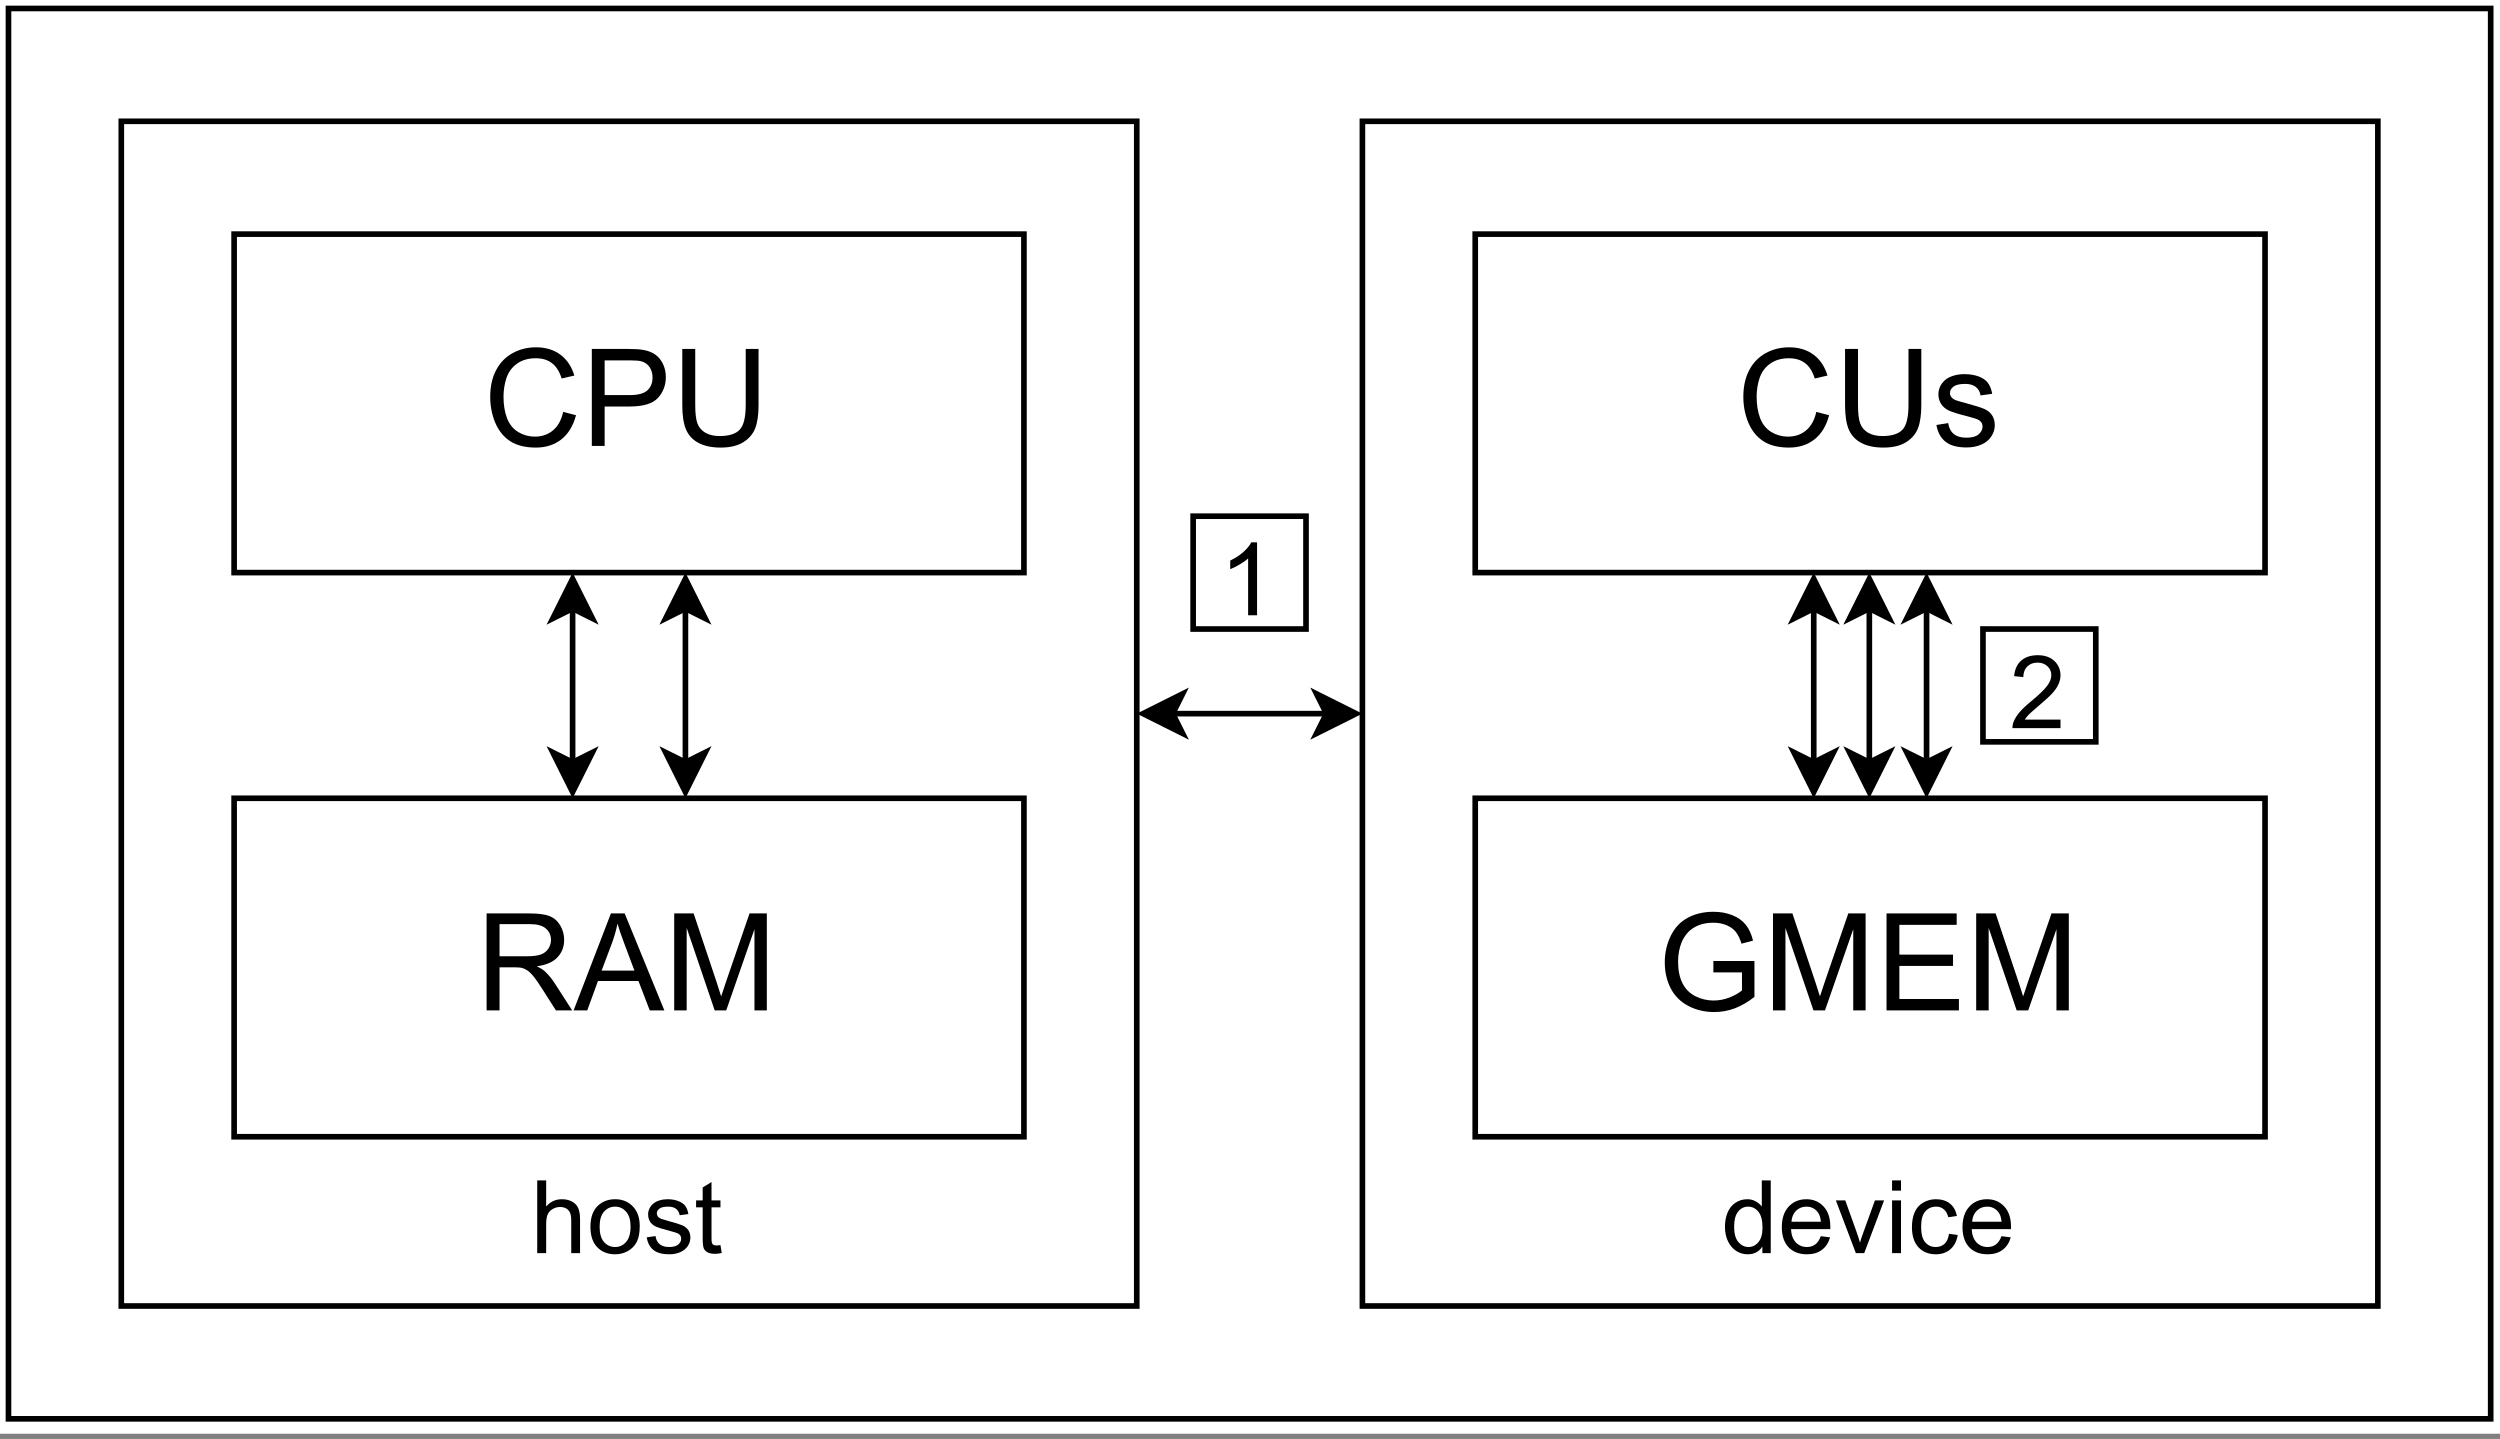
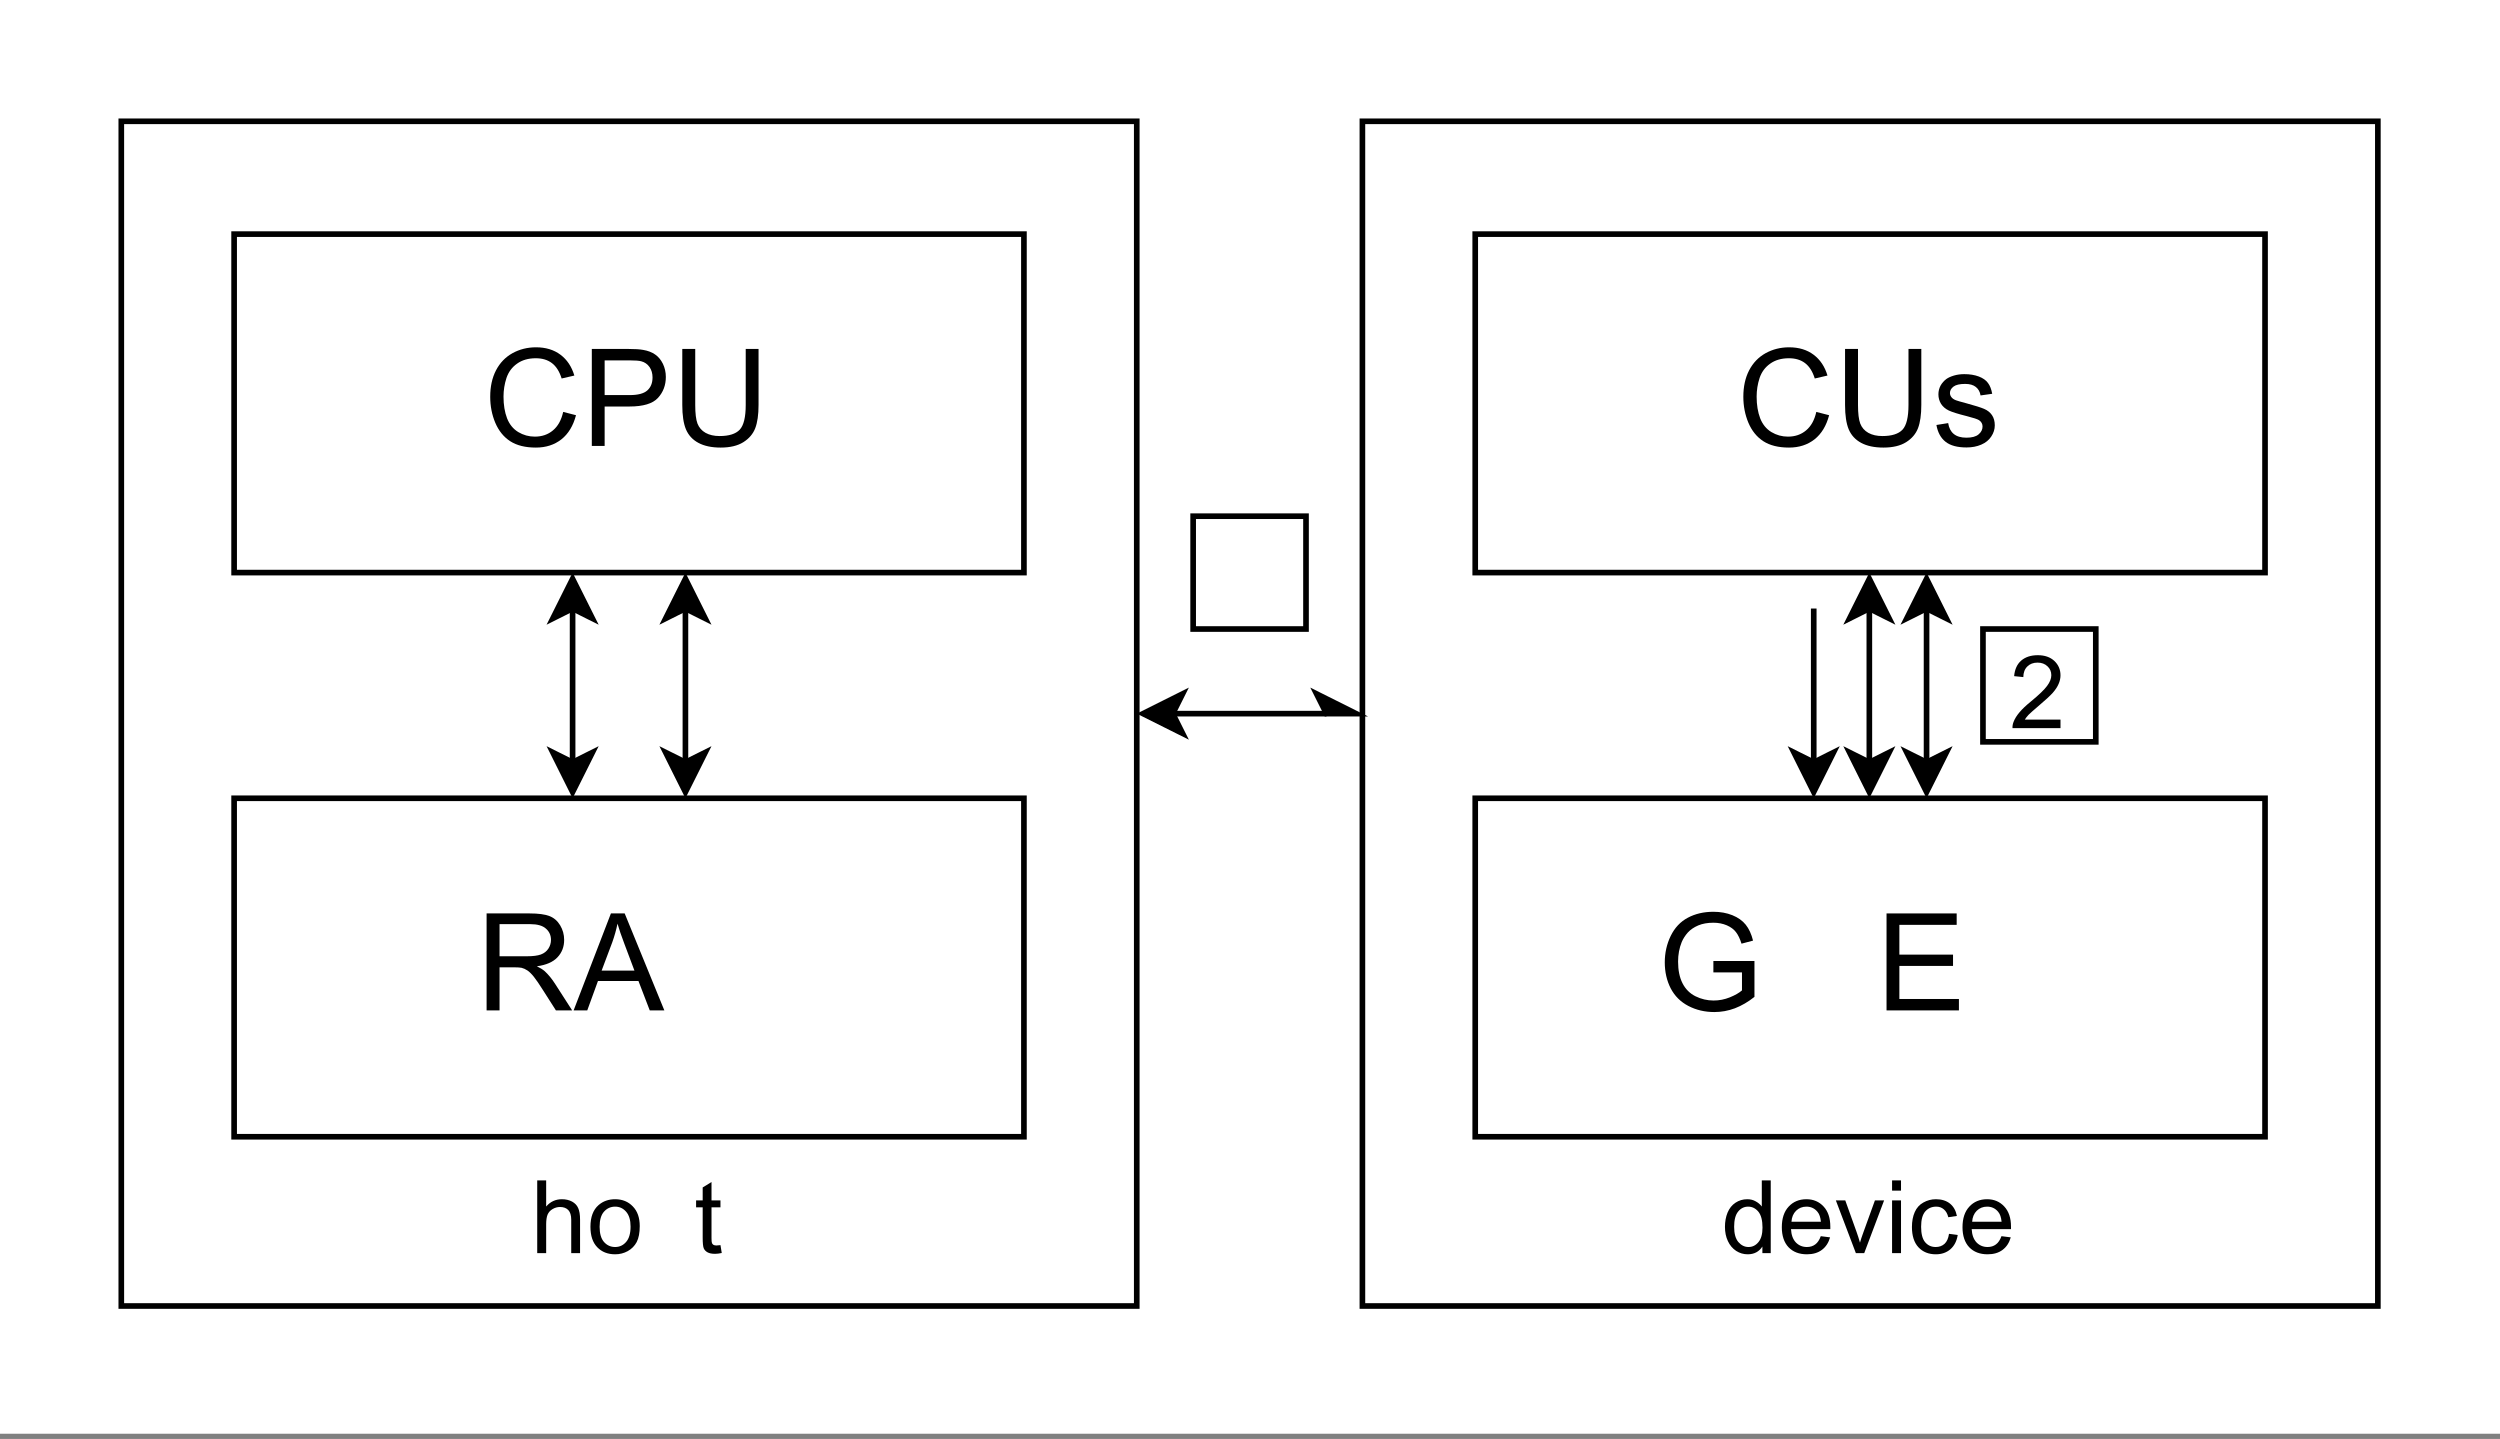
<svg xmlns="http://www.w3.org/2000/svg" xmlns:xlink="http://www.w3.org/1999/xlink" width="331.92pt" height="191.04pt" viewBox="0 0 331.92 191.04" version="1.1" id="svg205" content="%3Cmxfile%20host%3D%22app.diagrams.net%22%20modified%3D%222022-08-26T08%3A52%3A02.581Z%22%20agent%3D%225.0%20(X11)%22%20etag%3D%22dq05t58DOzqyngoik9Wo%22%20version%3D%2220.2.7%22%20type%3D%22device%22%3E%3Cdiagram%20id%3D%22UxqsBdec-RUJ9oX4diV5%22%20name%3D%22Page-1%22%3E7VlNc9owEP01HMlgCRw4EkjSC51MmTRpb4qt2Joai8oCTH9911jCH8gJDJiPCZdE%2ByStrPdWZldu4MEkfhRk6o%2B4S4MGarlxAw8bCPW6CP4mwDIFOpaVAp5gbgrlgDH7RxXYUuiMuTQqDJScB5JNi6DDw5A6soARIfiiOOydB8VVp8RTK7YyYOyQgG4Me2Gu9FO0i24z%2FBtlnq9Xtuxe2jMherByHPnE5YschO8beCA4l2lrEg9okHCneUnnPVT0rh9M0FBuMwHPn9yfL%2BPvv9uc9OdRfzZ6mDbt1MucBDO1YfWwcqkZEHwWujRx0mrgu4XPJB1PiZP0LkBywHw5CcCyoPnOgmDAAy7ADnkIg%2B7mVEgGhPYD5oUAv3Ep%2BQQ61NLQTePKPVlrpiDCKJ9QKZYwJC5GybJoLjKl2m2F%2BTmVUEeBREWHt%2FacEQgNxeEOfOL6%2BTwAbbhIG96kzeqaaLPqoq19EbStw%2BZseLs18GYHMmGAw57yBNp%2FZ1x3NKPVe7YPA1B7Gq%2FY0f3Q8pL%2Fg6dn7etNaFAj8LDpAho%2BP7FKWnUMWpleDXZdUvXqk%2BpHf3S5wlgnV0afzlpO0XN0QdKg2zM7NDpZrEOax9H9JR2bsjZncG7Q57%2FaNHT7SRYOlhOQKGIOsBFJIuQmnKOwyHcijaoMUHvNJnV15r49lzmuOgaqNCZoQCSbF92b%2BFMrPHG2CkatbTktLaebEZ8Jh6pZ%2BZT9M0flRAKI9KjccLSSc73tPRTeIp39mgrjQylcdnRshU0Z5FVhYAv3brr2YUQ2%2BTq2zt2rzhXaHOgkbzg6ssLIlCpdFQa2qgqOnRUuOzq2wp0TKUxjJl9VX9L%2BlbRvOsoaxrmu4VIbIWz2VblfGblZiZlNW1l63rbRBLteyfYBX%2BpSKVXlg3H4lNHZLOd4nXK%2Bvm14Nu2So2OHp%2BkuebdazepW1GrWtoUa1FeyGNqRFPwP1fWYS9%2FJLH2mXJWWoURdUjsQbVQYbq8nzHWTxYxF4DYvyv2KQFR6BbU2i0BkCFbUqo7LvWpAtP8NZKXo6Cp6SnzpYFvo1KJv3mX6PJI766IuRwz3JTUpAlnwQRTpFQUxfXeyDYLgugTRjnOCuHTOgJMvIwm2jqYJmNlX2%2FTXM%2Fv0je%2F%2FAw%3D%3D%3C%2Fdiagram%3E%3C%2Fmxfile%3E">
  <rect x="0" y="0" width="331.92" height="191.04" fill="#808080" stroke="none" />
  <defs id="defs73">
    <g id="g65">
      <g id="glyph-0-0" />
      <g id="glyph-0-1">
        <path d="M 10.578 -4.516 L 12.281 -4.078 C 11.914 -2.68 11.27 -1.613 10.344 -0.875 C 9.414 -0.145 8.285 0.219 6.953 0.219 C 5.555 0.219 4.422 -0.062 3.547 -0.625 C 2.68 -1.188 2.02 -2.004 1.562 -3.078 C 1.113 -4.148 0.891 -5.301 0.891 -6.531 C 0.891 -7.875 1.145 -9.039 1.656 -10.031 C 2.176 -11.031 2.906 -11.789 3.844 -12.312 C 4.789 -12.832 5.832 -13.094 6.969 -13.094 C 8.258 -13.094 9.344 -12.766 10.219 -12.109 C 11.094 -11.453 11.707 -10.531 12.062 -9.344 L 10.375 -8.953 C 10.082 -9.891 9.648 -10.57 9.078 -11 C 8.516 -11.426 7.801 -11.641 6.938 -11.641 C 5.945 -11.641 5.117 -11.398 4.453 -10.922 C 3.785 -10.453 3.316 -9.816 3.047 -9.016 C 2.785 -8.211 2.656 -7.391 2.656 -6.547 C 2.656 -5.453 2.812 -4.492 3.125 -3.672 C 3.445 -2.859 3.941 -2.25 4.609 -1.844 C 5.285 -1.438 6.02 -1.234 6.812 -1.234 C 7.758 -1.234 8.562 -1.508 9.219 -2.062 C 9.883 -2.613 10.336 -3.43 10.578 -4.516 Z M 10.578 -4.516 " id="path3" />
      </g>
      <g id="glyph-0-2">
        <path d="M 1.391 0 L 1.391 -12.875 L 6.25 -12.875 C 7.102 -12.875 7.754 -12.832 8.203 -12.75 C 8.836 -12.645 9.367 -12.441 9.797 -12.141 C 10.223 -11.848 10.566 -11.438 10.828 -10.906 C 11.086 -10.375 11.219 -9.789 11.219 -9.156 C 11.219 -8.062 10.867 -7.133 10.172 -6.375 C 9.473 -5.613 8.211 -5.234 6.391 -5.234 L 3.094 -5.234 L 3.094 0 Z M 3.094 -6.75 L 6.422 -6.75 C 7.516 -6.75 8.289 -6.953 8.75 -7.359 C 9.219 -7.773 9.453 -8.352 9.453 -9.094 C 9.453 -9.633 9.316 -10.098 9.047 -10.484 C 8.773 -10.867 8.414 -11.117 7.969 -11.234 C 7.688 -11.316 7.16 -11.359 6.391 -11.359 L 3.094 -11.359 Z M 3.094 -6.75 " id="path6" />
      </g>
      <g id="glyph-0-3">
        <path d="M 9.828 -12.875 L 11.531 -12.875 L 11.531 -5.438 C 11.531 -4.145 11.383 -3.117 11.094 -2.359 C 10.801 -1.598 10.273 -0.977 9.516 -0.5 C 8.754 -0.02 7.75 0.219 6.5 0.219 C 5.301 0.219 4.316 0.008 3.547 -0.406 C 2.773 -0.82 2.223 -1.422 1.891 -2.203 C 1.566 -2.992 1.406 -4.07 1.406 -5.438 L 1.406 -12.875 L 3.125 -12.875 L 3.125 -5.438 C 3.125 -4.32 3.223 -3.5 3.422 -2.969 C 3.629 -2.438 3.988 -2.023 4.5 -1.734 C 5.008 -1.453 5.629 -1.312 6.359 -1.312 C 7.609 -1.312 8.5 -1.594 9.031 -2.156 C 9.562 -2.727 9.828 -3.82 9.828 -5.438 Z M 9.828 -12.875 " id="path9" />
      </g>
      <g id="glyph-0-4" />
      <g id="glyph-0-5">
        <path d="M 1.406 0 L 1.406 -12.875 L 7.125 -12.875 C 8.27 -12.875 9.141 -12.758 9.734 -12.531 C 10.336 -12.301 10.816 -11.891 11.172 -11.297 C 11.523 -10.711 11.703 -10.066 11.703 -9.359 C 11.703 -8.441 11.406 -7.672 10.812 -7.047 C 10.227 -6.422 9.316 -6.023 8.078 -5.859 C 8.523 -5.641 8.867 -5.426 9.109 -5.219 C 9.609 -4.758 10.078 -4.188 10.516 -3.5 L 12.766 0 L 10.609 0 L 8.906 -2.672 C 8.414 -3.453 8.008 -4.047 7.688 -4.453 C 7.363 -4.859 7.07 -5.145 6.812 -5.312 C 6.562 -5.477 6.305 -5.594 6.047 -5.656 C 5.848 -5.695 5.531 -5.719 5.094 -5.719 L 3.125 -5.719 L 3.125 0 Z M 3.125 -7.188 L 6.781 -7.188 C 7.562 -7.188 8.172 -7.266 8.609 -7.422 C 9.047 -7.586 9.379 -7.848 9.609 -8.203 C 9.836 -8.555 9.953 -8.941 9.953 -9.359 C 9.953 -9.973 9.727 -10.473 9.281 -10.859 C 8.844 -11.254 8.145 -11.453 7.188 -11.453 L 3.125 -11.453 Z M 3.125 -7.188 " id="path13" />
      </g>
      <g id="glyph-0-6">
        <path d="M -0.031 0 L 4.922 -12.875 L 6.75 -12.875 L 12.016 0 L 10.078 0 L 8.578 -3.906 L 3.203 -3.906 L 1.781 0 Z M 3.688 -5.281 L 8.047 -5.281 L 6.703 -8.859 C 6.297 -9.93 5.992 -10.816 5.797 -11.516 C 5.629 -10.691 5.398 -9.875 5.109 -9.062 Z M 3.688 -5.281 " id="path16" />
      </g>
      <g id="glyph-0-7">
-         <path d="M 1.328 0 L 1.328 -12.875 L 3.906 -12.875 L 6.953 -3.766 C 7.234 -2.91 7.438 -2.273 7.562 -1.859 C 7.707 -2.328 7.938 -3.016 8.25 -3.922 L 11.328 -12.875 L 13.625 -12.875 L 13.625 0 L 11.984 0 L 11.984 -10.781 L 8.234 0 L 6.703 0 L 2.984 -10.953 L 2.984 0 Z M 1.328 0 " id="path19" />
-       </g>
+         </g>
      <g id="glyph-0-8">
        <path d="M 0.547 -2.781 L 2.109 -3.031 C 2.203 -2.406 2.445 -1.926 2.844 -1.594 C 3.25 -1.258 3.812 -1.094 4.531 -1.094 C 5.258 -1.094 5.797 -1.238 6.141 -1.531 C 6.492 -1.82 6.672 -2.172 6.672 -2.578 C 6.672 -2.93 6.516 -3.211 6.203 -3.422 C 5.992 -3.555 5.457 -3.734 4.594 -3.953 C 3.438 -4.242 2.633 -4.492 2.188 -4.703 C 1.738 -4.922 1.395 -5.219 1.156 -5.594 C 0.926 -5.977 0.812 -6.395 0.812 -6.844 C 0.812 -7.258 0.906 -7.645 1.094 -8 C 1.289 -8.352 1.551 -8.648 1.875 -8.891 C 2.125 -9.066 2.457 -9.219 2.875 -9.344 C 3.301 -9.469 3.758 -9.531 4.25 -9.531 C 4.977 -9.531 5.617 -9.426 6.172 -9.219 C 6.723 -9.008 7.129 -8.723 7.391 -8.359 C 7.66 -8.004 7.848 -7.523 7.953 -6.922 L 6.406 -6.703 C 6.332 -7.18 6.125 -7.555 5.781 -7.828 C 5.445 -8.098 4.973 -8.234 4.359 -8.234 C 3.641 -8.234 3.125 -8.113 2.812 -7.875 C 2.5 -7.633 2.344 -7.352 2.344 -7.031 C 2.344 -6.832 2.406 -6.648 2.531 -6.484 C 2.664 -6.305 2.867 -6.164 3.141 -6.062 C 3.297 -6 3.766 -5.863 4.547 -5.656 C 5.66 -5.352 6.438 -5.109 6.875 -4.922 C 7.32 -4.734 7.672 -4.457 7.922 -4.094 C 8.172 -3.727 8.297 -3.273 8.297 -2.734 C 8.297 -2.211 8.141 -1.719 7.828 -1.25 C 7.523 -0.781 7.082 -0.422 6.5 -0.172 C 5.926 0.078 5.273 0.203 4.547 0.203 C 3.328 0.203 2.398 -0.047 1.766 -0.547 C 1.129 -1.047 0.723 -1.789 0.547 -2.781 Z M 0.547 -2.781 " id="path22" />
      </g>
      <g id="glyph-0-9">
        <path d="M 7.406 -5.047 L 7.406 -6.562 L 12.859 -6.562 L 12.859 -1.797 C 12.023 -1.129 11.16 -0.625 10.266 -0.281 C 9.379 0.051 8.469 0.219 7.531 0.219 C 6.27 0.219 5.117 -0.051 4.078 -0.594 C 3.047 -1.133 2.266 -1.914 1.734 -2.938 C 1.211 -3.969 0.953 -5.113 0.953 -6.375 C 0.953 -7.625 1.211 -8.789 1.734 -9.875 C 2.266 -10.969 3.02 -11.773 4 -12.297 C 4.988 -12.828 6.125 -13.094 7.406 -13.094 C 8.332 -13.094 9.172 -12.941 9.922 -12.641 C 10.68 -12.336 11.273 -11.914 11.703 -11.375 C 12.129 -10.844 12.453 -10.141 12.672 -9.266 L 11.141 -8.859 C 10.941 -9.504 10.695 -10.016 10.406 -10.391 C 10.125 -10.766 9.719 -11.066 9.188 -11.297 C 8.656 -11.523 8.062 -11.641 7.406 -11.641 C 6.633 -11.641 5.961 -11.52 5.391 -11.281 C 4.828 -11.039 4.367 -10.727 4.016 -10.344 C 3.672 -9.957 3.398 -9.535 3.203 -9.078 C 2.879 -8.273 2.719 -7.41 2.719 -6.484 C 2.719 -5.336 2.914 -4.375 3.312 -3.594 C 3.707 -2.82 4.281 -2.25 5.031 -1.875 C 5.789 -1.5 6.594 -1.312 7.438 -1.312 C 8.176 -1.312 8.895 -1.453 9.594 -1.734 C 10.301 -2.023 10.836 -2.332 11.203 -2.656 L 11.203 -5.047 Z M 7.406 -5.047 " id="path25" />
      </g>
      <g id="glyph-0-10">
        <path d="M 1.422 0 L 1.422 -12.875 L 10.734 -12.875 L 10.734 -11.359 L 3.125 -11.359 L 3.125 -7.406 L 10.25 -7.406 L 10.25 -5.906 L 3.125 -5.906 L 3.125 -1.516 L 11.031 -1.516 L 11.031 0 Z M 1.422 0 " id="path28" />
      </g>
      <g id="glyph-1-0" />
      <g id="glyph-1-1">
-         <path d="M 5.031 0 L 3.844 0 L 3.844 -7.547 C 3.551 -7.273 3.172 -7.004 2.703 -6.734 C 2.242 -6.461 1.832 -6.258 1.469 -6.125 L 1.469 -7.266 C 2.133 -7.578 2.711 -7.953 3.203 -8.391 C 3.703 -8.836 4.055 -9.27 4.266 -9.688 L 5.031 -9.688 Z M 5.031 0 " id="path32" />
-       </g>
+         </g>
      <g id="glyph-1-2">
        <path d="M 6.781 -1.141 L 6.781 0 L 0.406 0 C 0.395 -0.281 0.441 -0.555 0.547 -0.828 C 0.711 -1.254 0.973 -1.676 1.328 -2.094 C 1.68 -2.52 2.195 -3.008 2.875 -3.562 C 3.926 -4.426 4.633 -5.109 5 -5.609 C 5.375 -6.109 5.562 -6.582 5.562 -7.031 C 5.562 -7.508 5.391 -7.906 5.047 -8.219 C 4.711 -8.539 4.273 -8.703 3.734 -8.703 C 3.172 -8.703 2.719 -8.531 2.375 -8.188 C 2.031 -7.852 1.852 -7.383 1.844 -6.781 L 0.625 -6.906 C 0.707 -7.812 1.02 -8.5 1.562 -8.969 C 2.113 -9.445 2.848 -9.688 3.766 -9.688 C 4.691 -9.688 5.426 -9.43 5.969 -8.922 C 6.508 -8.41 6.781 -7.773 6.781 -7.016 C 6.781 -6.629 6.695 -6.25 6.531 -5.875 C 6.375 -5.5 6.113 -5.102 5.75 -4.688 C 5.383 -4.281 4.773 -3.719 3.922 -3 C 3.211 -2.395 2.754 -1.988 2.547 -1.781 C 2.348 -1.57 2.18 -1.359 2.047 -1.141 Z M 6.781 -1.141 " id="path35" />
      </g>
      <g id="glyph-1-3">
        <path d="M 0.891 0 L 0.891 -9.656 L 2.078 -9.656 L 2.078 -6.188 C 2.629 -6.832 3.328 -7.156 4.172 -7.156 C 4.68 -7.156 5.129 -7.051 5.516 -6.844 C 5.898 -6.633 6.172 -6.348 6.328 -5.984 C 6.492 -5.629 6.578 -5.113 6.578 -4.438 L 6.578 0 L 5.406 0 L 5.406 -4.438 C 5.406 -5.02 5.273 -5.445 5.016 -5.719 C 4.754 -5.988 4.391 -6.125 3.922 -6.125 C 3.566 -6.125 3.234 -6.031 2.922 -5.844 C 2.617 -5.664 2.398 -5.422 2.266 -5.109 C 2.141 -4.797 2.078 -4.367 2.078 -3.828 L 2.078 0 Z M 0.891 0 " id="path38" />
      </g>
      <g id="glyph-1-4">
        <path d="M 0.453 -3.5 C 0.453 -4.789 0.812 -5.75 1.531 -6.375 C 2.125 -6.895 2.859 -7.156 3.734 -7.156 C 4.691 -7.156 5.473 -6.836 6.078 -6.203 C 6.691 -5.578 7 -4.707 7 -3.594 C 7 -2.695 6.863 -1.988 6.594 -1.469 C 6.32 -0.957 5.926 -0.555 5.406 -0.266 C 4.895 0.016 4.336 0.156 3.734 0.156 C 2.754 0.156 1.961 -0.156 1.359 -0.781 C 0.754 -1.406 0.453 -2.312 0.453 -3.5 Z M 1.672 -3.5 C 1.672 -2.602 1.863 -1.93 2.25 -1.484 C 2.645 -1.035 3.141 -0.812 3.734 -0.812 C 4.316 -0.812 4.801 -1.035 5.188 -1.484 C 5.582 -1.93 5.781 -2.613 5.781 -3.531 C 5.781 -4.395 5.582 -5.051 5.188 -5.5 C 4.801 -5.945 4.316 -6.172 3.734 -6.172 C 3.141 -6.172 2.645 -5.945 2.25 -5.5 C 1.863 -5.062 1.672 -4.395 1.672 -3.5 Z M 1.672 -3.5 " id="path41" />
      </g>
      <g id="glyph-1-5">
-         <path d="M 0.422 -2.094 L 1.594 -2.266 C 1.656 -1.797 1.836 -1.438 2.141 -1.188 C 2.441 -0.938 2.859 -0.812 3.391 -0.812 C 3.941 -0.812 4.348 -0.922 4.609 -1.141 C 4.867 -1.367 5 -1.629 5 -1.922 C 5 -2.191 4.883 -2.406 4.656 -2.562 C 4.488 -2.664 4.082 -2.801 3.438 -2.969 C 2.57 -3.188 1.969 -3.375 1.625 -3.531 C 1.289 -3.688 1.035 -3.906 0.859 -4.188 C 0.691 -4.477 0.609 -4.797 0.609 -5.141 C 0.609 -5.453 0.68 -5.738 0.828 -6 C 0.973 -6.27 1.164 -6.488 1.406 -6.656 C 1.594 -6.801 1.844 -6.922 2.156 -7.016 C 2.477 -7.109 2.82 -7.156 3.188 -7.156 C 3.738 -7.156 4.219 -7.07 4.625 -6.906 C 5.039 -6.75 5.348 -6.535 5.547 -6.266 C 5.742 -5.992 5.879 -5.633 5.953 -5.188 L 4.797 -5.031 C 4.742 -5.383 4.594 -5.66 4.344 -5.859 C 4.094 -6.066 3.734 -6.172 3.266 -6.172 C 2.723 -6.172 2.336 -6.082 2.109 -5.906 C 1.879 -5.727 1.766 -5.52 1.766 -5.281 C 1.766 -5.125 1.812 -4.984 1.906 -4.859 C 2 -4.734 2.148 -4.629 2.359 -4.547 C 2.473 -4.504 2.82 -4.398 3.406 -4.234 C 4.238 -4.016 4.82 -3.832 5.156 -3.688 C 5.488 -3.539 5.75 -3.332 5.938 -3.062 C 6.125 -2.789 6.219 -2.453 6.219 -2.047 C 6.219 -1.66 6.102 -1.289 5.875 -0.938 C 5.645 -0.594 5.312 -0.32 4.875 -0.125 C 4.445 0.062 3.957 0.156 3.406 0.156 C 2.5 0.156 1.805 -0.031 1.328 -0.406 C 0.848 -0.781 0.547 -1.344 0.422 -2.094 Z M 0.422 -2.094 " id="path44" />
-       </g>
+         </g>
      <g id="glyph-1-6">
        <path d="M 3.469 -1.062 L 3.641 -0.016 C 3.305 0.055 3.008 0.094 2.75 0.094 C 2.32 0.094 1.988 0.023 1.75 -0.109 C 1.508 -0.242 1.344 -0.422 1.25 -0.641 C 1.156 -0.867 1.109 -1.336 1.109 -2.047 L 1.109 -6.078 L 0.234 -6.078 L 0.234 -7 L 1.109 -7 L 1.109 -8.719 L 2.281 -9.438 L 2.281 -7 L 3.469 -7 L 3.469 -6.078 L 2.281 -6.078 L 2.281 -1.984 C 2.281 -1.641 2.301 -1.422 2.344 -1.328 C 2.383 -1.234 2.453 -1.156 2.547 -1.094 C 2.641 -1.039 2.773 -1.016 2.953 -1.016 C 3.086 -1.016 3.258 -1.031 3.469 -1.062 Z M 3.469 -1.062 " id="path47" />
      </g>
      <g id="glyph-1-7">
        <path d="M 5.422 0 L 5.422 -0.875 C 4.984 -0.188 4.332 0.156 3.469 0.156 C 2.914 0.156 2.406 0.004 1.938 -0.297 C 1.469 -0.609 1.102 -1.039 0.844 -1.594 C 0.582 -2.145 0.453 -2.773 0.453 -3.484 C 0.453 -4.18 0.566 -4.812 0.797 -5.375 C 1.035 -5.945 1.383 -6.383 1.844 -6.688 C 2.312 -7 2.836 -7.156 3.422 -7.156 C 3.836 -7.156 4.207 -7.062 4.531 -6.875 C 4.863 -6.695 5.133 -6.469 5.344 -6.188 L 5.344 -9.656 L 6.531 -9.656 L 6.531 0 Z M 1.672 -3.484 C 1.672 -2.586 1.859 -1.914 2.234 -1.469 C 2.617 -1.031 3.066 -0.812 3.578 -0.812 C 4.098 -0.812 4.535 -1.023 4.891 -1.453 C 5.254 -1.879 5.438 -2.523 5.438 -3.391 C 5.438 -4.348 5.254 -5.051 4.891 -5.5 C 4.523 -5.945 4.07 -6.172 3.531 -6.172 C 3 -6.172 2.555 -5.953 2.203 -5.516 C 1.848 -5.086 1.672 -4.41 1.672 -3.484 Z M 1.672 -3.484 " id="path50" />
      </g>
      <g id="glyph-1-8">
        <path d="M 5.672 -2.25 L 6.906 -2.094 C 6.707 -1.383 6.348 -0.832 5.828 -0.438 C 5.305 -0.039 4.641 0.156 3.828 0.156 C 2.805 0.156 1.992 -0.156 1.391 -0.781 C 0.797 -1.414 0.5 -2.301 0.5 -3.438 C 0.5 -4.613 0.801 -5.523 1.406 -6.172 C 2.008 -6.828 2.797 -7.156 3.766 -7.156 C 4.691 -7.156 5.453 -6.832 6.047 -6.188 C 6.641 -5.551 6.938 -4.66 6.938 -3.516 C 6.938 -3.441 6.938 -3.332 6.938 -3.188 L 1.719 -3.188 C 1.758 -2.426 1.973 -1.836 2.359 -1.422 C 2.754 -1.016 3.242 -0.812 3.828 -0.812 C 4.266 -0.812 4.633 -0.926 4.938 -1.156 C 5.25 -1.383 5.492 -1.75 5.672 -2.25 Z M 1.781 -4.172 L 5.688 -4.172 C 5.633 -4.754 5.484 -5.191 5.234 -5.484 C 4.859 -5.941 4.367 -6.172 3.766 -6.172 C 3.223 -6.172 2.766 -5.988 2.391 -5.625 C 2.023 -5.258 1.82 -4.773 1.781 -4.172 Z M 1.781 -4.172 " id="path53" />
      </g>
      <g id="glyph-1-9">
        <path d="M 2.828 0 L 0.172 -7 L 1.422 -7 L 2.922 -2.812 C 3.086 -2.352 3.238 -1.879 3.375 -1.391 C 3.477 -1.766 3.625 -2.207 3.812 -2.719 L 5.359 -7 L 6.578 -7 L 3.938 0 Z M 2.828 0 " id="path56" />
      </g>
      <g id="glyph-1-10">
        <path d="M 0.891 -8.297 L 0.891 -9.656 L 2.078 -9.656 L 2.078 -8.297 Z M 0.891 0 L 0.891 -7 L 2.078 -7 L 2.078 0 Z M 0.891 0 " id="path59" />
      </g>
      <g id="glyph-1-11">
        <path d="M 5.453 -2.562 L 6.609 -2.406 C 6.484 -1.602 6.16 -0.973 5.641 -0.516 C 5.117 -0.066 4.473 0.156 3.703 0.156 C 2.742 0.156 1.973 -0.156 1.391 -0.781 C 0.816 -1.406 0.531 -2.301 0.531 -3.469 C 0.531 -4.227 0.656 -4.891 0.906 -5.453 C 1.156 -6.016 1.535 -6.438 2.047 -6.719 C 2.555 -7.008 3.113 -7.156 3.719 -7.156 C 4.477 -7.156 5.098 -6.961 5.578 -6.578 C 6.055 -6.191 6.363 -5.645 6.5 -4.938 L 5.359 -4.766 C 5.242 -5.234 5.047 -5.582 4.766 -5.812 C 4.492 -6.051 4.16 -6.172 3.766 -6.172 C 3.16 -6.172 2.672 -5.957 2.297 -5.531 C 1.93 -5.102 1.75 -4.426 1.75 -3.5 C 1.75 -2.562 1.926 -1.879 2.281 -1.453 C 2.645 -1.023 3.113 -0.812 3.688 -0.812 C 4.156 -0.812 4.547 -0.953 4.859 -1.234 C 5.172 -1.523 5.367 -1.969 5.453 -2.562 Z M 5.453 -2.562 " id="path62" />
      </g>
    </g>
    <clipPath id="clip-0">
      <path clip-rule="nonzero" d="M 0 0 L 331.922 0 L 331.922 190.355 L 0 190.355 Z M 0 0 " id="path67" />
    </clipPath>
    <clipPath id="clip-1">
-       <path clip-rule="nonzero" d="M 0 0 L 331.922 0 L 331.922 189 L 0 189 Z M 0 0 " id="path70" />
-     </clipPath>
+       </clipPath>
  </defs>
  <g clip-path="url(#clip-0)" id="g77">
    <path fill-rule="nonzero" fill="#ffffff" fill-opacity="1" d="M 0,0 H 332 V 190.355 H 0 Z m 0,0" id="path75" />
  </g>
  <g clip-path="url(#clip-1)" id="g81">
    <path fill="none" stroke-width="1" stroke-linecap="butt" stroke-linejoin="miter" stroke="#000000" stroke-opacity="1" stroke-miterlimit="4" d="M 1.001,1.001 H 440.999 V 251.002 H 1.001 Z m 0,0" transform="matrix(0.749,0,0,0.749,0.375,0.375)" id="path79" />
  </g>
  <path fill="none" stroke-width="1" stroke-linecap="butt" stroke-linejoin="miter" stroke="rgb(0%, 0%, 0%)" stroke-opacity="1" stroke-miterlimit="4" d="M 21.001 21.001 L 201.001 21.001 L 201.001 231.002 L 21.001 231.002 Z M 21.001 21.001 " transform="matrix(0.749, 0, 0, 0.749, 0.375, 0.375)" id="path83" />
  <path fill="none" stroke-width="1" stroke-linecap="butt" stroke-linejoin="miter" stroke="rgb(0%, 0%, 0%)" stroke-opacity="1" stroke-miterlimit="4" d="M 240.999 21.001 L 420.999 21.001 L 420.999 231.002 L 240.999 231.002 Z M 240.999 21.001 " transform="matrix(0.749, 0, 0, 0.749, 0.375, 0.375)" id="path85" />
  <path fill="none" stroke-width="1" stroke-linecap="butt" stroke-linejoin="miter" stroke="rgb(0%, 0%, 0%)" stroke-opacity="1" stroke-miterlimit="4" d="M 41 41 L 181.001 41 L 181.001 100.998 L 41 100.998 Z M 41 41 " transform="matrix(0.749, 0, 0, 0.749, 0.375, 0.375)" id="path87" />
  <g fill="#000000" fill-opacity="1" id="g95">
    <use xlink:href="#glyph-0-1" x="64.194" y="59.205" id="use89" />
    <use xlink:href="#glyph-0-2" x="77.183" y="59.205" id="use91" />
    <use xlink:href="#glyph-0-3" x="89.18" y="59.205" id="use93" />
  </g>
  <g fill="#000000" fill-opacity="1" id="g99">
    <use xlink:href="#glyph-0-4" x="102.169" y="59.205" id="use97" />
  </g>
  <path fill="none" stroke-width="1" stroke-linecap="butt" stroke-linejoin="miter" stroke="rgb(0%, 0%, 0%)" stroke-opacity="1" stroke-miterlimit="4" d="M 41 141.002 L 181.001 141.002 L 181.001 201.001 L 41 201.001 Z M 41 141.002 " transform="matrix(0.749, 0, 0, 0.749, 0.375, 0.375)" id="path101" />
  <g fill="#000000" fill-opacity="1" id="g109">
    <use xlink:href="#glyph-0-5" x="63.199" y="134.149" id="use103" />
    <use xlink:href="#glyph-0-6" x="76.188" y="134.149" id="use105" />
    <use xlink:href="#glyph-0-7" x="88.185" y="134.149" id="use107" />
  </g>
  <path fill="none" stroke-width="1" stroke-linecap="butt" stroke-linejoin="miter" stroke="rgb(0%, 0%, 0%)" stroke-opacity="1" stroke-miterlimit="4" d="M 260.999 41 L 401 41 L 401 100.998 L 260.999 100.998 Z M 260.999 41 " transform="matrix(0.749, 0, 0, 0.749, 0.375, 0.375)" id="path111" />
  <g fill="#000000" fill-opacity="1" id="g119">
    <use xlink:href="#glyph-0-1" x="230.569" y="59.205" id="use113" />
    <use xlink:href="#glyph-0-3" x="243.558" y="59.205" id="use115" />
    <use xlink:href="#glyph-0-8" x="256.547" y="59.205" id="use117" />
  </g>
  <path fill="none" stroke-width="1" stroke-linecap="butt" stroke-linejoin="miter" stroke="rgb(0%, 0%, 0%)" stroke-opacity="1" stroke-miterlimit="4" d="M 260.999 141.002 L 401 141.002 L 401 201.001 L 260.999 201.001 Z M 260.999 141.002 " transform="matrix(0.749, 0, 0, 0.749, 0.375, 0.375)" id="path121" />
  <g fill="#000000" fill-opacity="1" id="g131">
    <use xlink:href="#glyph-0-9" x="220.076" y="134.149" id="use123" />
    <use xlink:href="#glyph-0-7" x="234.067" y="134.149" id="use125" />
    <use xlink:href="#glyph-0-10" x="249.05" y="134.149" id="use127" />
    <use xlink:href="#glyph-0-7" x="261.047" y="134.149" id="use129" />
  </g>
  <path fill="none" stroke-width="1" stroke-linecap="butt" stroke-linejoin="miter" stroke="rgb(0%, 0%, 0%)" stroke-opacity="1" stroke-miterlimit="10" d="M 100.998 134.628 L 100.998 107.368 " transform="matrix(0.749, 0, 0, 0.749, 0.375, 0.375)" id="path133" />
  <path fill-rule="nonzero" fill="rgb(0%, 0%, 0%)" fill-opacity="1" stroke-width="1" stroke-linecap="butt" stroke-linejoin="miter" stroke="rgb(0%, 0%, 0%)" stroke-opacity="1" stroke-miterlimit="10" d="M 100.998 139.882 L 97.501 132.882 L 100.998 134.628 L 104.501 132.882 Z M 100.998 139.882 " transform="matrix(0.749, 0, 0, 0.749, 0.375, 0.375)" id="path135" />
  <path fill-rule="nonzero" fill="rgb(0%, 0%, 0%)" fill-opacity="1" stroke-width="1" stroke-linecap="butt" stroke-linejoin="miter" stroke="rgb(0%, 0%, 0%)" stroke-opacity="1" stroke-miterlimit="10" d="M 100.998 102.119 L 104.501 109.119 L 100.998 107.368 L 97.501 109.119 Z M 100.998 102.119 " transform="matrix(0.749, 0, 0, 0.749, 0.375, 0.375)" id="path137" />
  <path fill="none" stroke-width="1" stroke-linecap="butt" stroke-linejoin="miter" stroke="rgb(0%, 0%, 0%)" stroke-opacity="1" stroke-miterlimit="10" d="M 120.998 134.628 L 120.998 107.368 " transform="matrix(0.749, 0, 0, 0.749, 0.375, 0.375)" id="path139" />
  <path fill-rule="nonzero" fill="rgb(0%, 0%, 0%)" fill-opacity="1" stroke-width="1" stroke-linecap="butt" stroke-linejoin="miter" stroke="rgb(0%, 0%, 0%)" stroke-opacity="1" stroke-miterlimit="10" d="M 120.998 139.882 L 117.5 132.882 L 120.998 134.628 L 124.5 132.882 Z M 120.998 139.882 " transform="matrix(0.749, 0, 0, 0.749, 0.375, 0.375)" id="path141" />
  <path fill-rule="nonzero" fill="rgb(0%, 0%, 0%)" fill-opacity="1" stroke-width="1" stroke-linecap="butt" stroke-linejoin="miter" stroke="rgb(0%, 0%, 0%)" stroke-opacity="1" stroke-miterlimit="10" d="M 120.998 102.119 L 124.5 109.119 L 120.998 107.368 L 117.5 109.119 Z M 120.998 102.119 " transform="matrix(0.749, 0, 0, 0.749, 0.375, 0.375)" id="path143" />
  <path fill="none" stroke-width="1" stroke-linecap="butt" stroke-linejoin="miter" stroke="rgb(0%, 0%, 0%)" stroke-opacity="1" stroke-miterlimit="10" d="M 330.859 134.628 L 330.859 107.368 " transform="matrix(0.749, 0, 0, 0.749, 0.375, 0.375)" id="path145" />
  <path fill-rule="nonzero" fill="rgb(0%, 0%, 0%)" fill-opacity="1" stroke-width="1" stroke-linecap="butt" stroke-linejoin="miter" stroke="rgb(0%, 0%, 0%)" stroke-opacity="1" stroke-miterlimit="10" d="M 330.859 139.882 L 327.361 132.882 L 330.859 134.628 L 334.361 132.882 Z M 330.859 139.882 " transform="matrix(0.749, 0, 0, 0.749, 0.375, 0.375)" id="path147" />
  <path fill-rule="nonzero" fill="rgb(0%, 0%, 0%)" fill-opacity="1" stroke-width="1" stroke-linecap="butt" stroke-linejoin="miter" stroke="rgb(0%, 0%, 0%)" stroke-opacity="1" stroke-miterlimit="10" d="M 330.859 102.119 L 334.361 109.119 L 330.859 107.368 L 327.361 109.119 Z M 330.859 102.119 " transform="matrix(0.749, 0, 0, 0.749, 0.375, 0.375)" id="path149" />
  <path fill="none" stroke-width="1" stroke-linecap="butt" stroke-linejoin="miter" stroke="rgb(0%, 0%, 0%)" stroke-opacity="1" stroke-miterlimit="10" d="M 321.002 134.628 L 321.002 107.368 " transform="matrix(0.749, 0, 0, 0.749, 0.375, 0.375)" id="path151" />
  <path fill-rule="nonzero" fill="rgb(0%, 0%, 0%)" fill-opacity="1" stroke-width="1" stroke-linecap="butt" stroke-linejoin="miter" stroke="rgb(0%, 0%, 0%)" stroke-opacity="1" stroke-miterlimit="10" d="M 321.002 139.882 L 317.5 132.882 L 321.002 134.628 L 324.5 132.882 Z M 321.002 139.882 " transform="matrix(0.749, 0, 0, 0.749, 0.375, 0.375)" id="path153" />
-   <path fill-rule="nonzero" fill="rgb(0%, 0%, 0%)" fill-opacity="1" stroke-width="1" stroke-linecap="butt" stroke-linejoin="miter" stroke="rgb(0%, 0%, 0%)" stroke-opacity="1" stroke-miterlimit="10" d="M 321.002 102.119 L 324.5 109.119 L 321.002 107.368 L 317.5 109.119 Z M 321.002 102.119 " transform="matrix(0.749, 0, 0, 0.749, 0.375, 0.375)" id="path155" />
  <path fill="none" stroke-width="1" stroke-linecap="butt" stroke-linejoin="miter" stroke="rgb(0%, 0%, 0%)" stroke-opacity="1" stroke-miterlimit="10" d="M 341.002 134.628 L 341.002 107.368 " transform="matrix(0.749, 0, 0, 0.749, 0.375, 0.375)" id="path157" />
  <path fill-rule="nonzero" fill="rgb(0%, 0%, 0%)" fill-opacity="1" stroke-width="1" stroke-linecap="butt" stroke-linejoin="miter" stroke="rgb(0%, 0%, 0%)" stroke-opacity="1" stroke-miterlimit="10" d="M 341.002 139.882 L 337.499 132.882 L 341.002 134.628 L 344.499 132.882 Z M 341.002 139.882 " transform="matrix(0.749, 0, 0, 0.749, 0.375, 0.375)" id="path159" />
  <path fill-rule="nonzero" fill="rgb(0%, 0%, 0%)" fill-opacity="1" stroke-width="1" stroke-linecap="butt" stroke-linejoin="miter" stroke="rgb(0%, 0%, 0%)" stroke-opacity="1" stroke-miterlimit="10" d="M 341.002 102.119 L 344.499 109.119 L 341.002 107.368 L 337.499 109.119 Z M 341.002 102.119 " transform="matrix(0.749, 0, 0, 0.749, 0.375, 0.375)" id="path161" />
  <path fill="none" stroke-width="1" stroke-linecap="butt" stroke-linejoin="miter" stroke="rgb(0%, 0%, 0%)" stroke-opacity="1" stroke-miterlimit="10" d="M 234.63 126.001 L 207.37 126.001 " transform="matrix(0.749, 0, 0, 0.749, 0.375, 0.375)" id="path163" />
-   <path fill-rule="nonzero" fill="rgb(0%, 0%, 0%)" fill-opacity="1" stroke-width="1" stroke-linecap="butt" stroke-linejoin="miter" stroke="rgb(0%, 0%, 0%)" stroke-opacity="1" stroke-miterlimit="10" d="M 239.879 126.001 L 232.879 129.499 L 234.63 126.001 L 232.879 122.499 Z M 239.879 126.001 " transform="matrix(0.749, 0, 0, 0.749, 0.375, 0.375)" id="path165" />
+   <path fill-rule="nonzero" fill="rgb(0%, 0%, 0%)" fill-opacity="1" stroke-width="1" stroke-linecap="butt" stroke-linejoin="miter" stroke="rgb(0%, 0%, 0%)" stroke-opacity="1" stroke-miterlimit="10" d="M 239.879 126.001 L 234.63 126.001 L 232.879 122.499 Z M 239.879 126.001 " transform="matrix(0.749, 0, 0, 0.749, 0.375, 0.375)" id="path165" />
  <path fill-rule="nonzero" fill="rgb(0%, 0%, 0%)" fill-opacity="1" stroke-width="1" stroke-linecap="butt" stroke-linejoin="miter" stroke="rgb(0%, 0%, 0%)" stroke-opacity="1" stroke-miterlimit="10" d="M 202.121 126.001 L 209.121 122.499 L 207.37 126.001 L 209.121 129.499 Z M 202.121 126.001 " transform="matrix(0.749, 0, 0, 0.749, 0.375, 0.375)" id="path167" />
  <path fill-rule="nonzero" fill="rgb(100%, 100%, 100%)" fill-opacity="1" stroke-width="1" stroke-linecap="butt" stroke-linejoin="miter" stroke="rgb(0%, 0%, 0%)" stroke-opacity="1" stroke-miterlimit="4" d="M 210.998 91.001 L 231.002 91.001 L 231.002 111.001 L 210.998 111.001 Z M 210.998 91.001 " transform="matrix(0.749, 0, 0, 0.749, 0.375, 0.375)" id="path169" />
  <g fill="#000000" fill-opacity="1" id="g173">
    <use xlink:href="#glyph-1-1" x="161.866" y="81.688" id="use171" />
  </g>
  <path fill-rule="nonzero" fill="rgb(100%, 100%, 100%)" fill-opacity="1" stroke-width="1" stroke-linecap="butt" stroke-linejoin="miter" stroke="rgb(0%, 0%, 0%)" stroke-opacity="1" stroke-miterlimit="4" d="M 350.999 111.001 L 370.998 111.001 L 370.998 131 L 350.999 131 Z M 350.999 111.001 " transform="matrix(0.749, 0, 0, 0.749, 0.375, 0.375)" id="path175" />
  <g fill="#000000" fill-opacity="1" id="g179">
    <use xlink:href="#glyph-1-2" x="266.787" y="96.677" id="use177" />
  </g>
  <g fill="#000000" fill-opacity="1" id="g189">
    <use xlink:href="#glyph-1-3" x="70.435" y="166.375" id="use181" />
    <use xlink:href="#glyph-1-4" x="77.938" y="166.375" id="use183" />
    <use xlink:href="#glyph-1-5" x="85.44" y="166.375" id="use185" />
    <use xlink:href="#glyph-1-6" x="92.185" y="166.375" id="use187" />
  </g>
  <g fill="#000000" fill-opacity="1" id="g203">
    <use xlink:href="#glyph-1-7" x="228.566" y="166.375" id="use191" />
    <use xlink:href="#glyph-1-8" x="236.069" y="166.375" id="use193" />
    <use xlink:href="#glyph-1-9" x="243.571" y="166.375" id="use195" />
    <use xlink:href="#glyph-1-10" x="250.316" y="166.375" id="use197" />
    <use xlink:href="#glyph-1-11" x="253.313" y="166.375" id="use199" />
    <use xlink:href="#glyph-1-8" x="260.058" y="166.375" id="use201" />
  </g>
</svg>